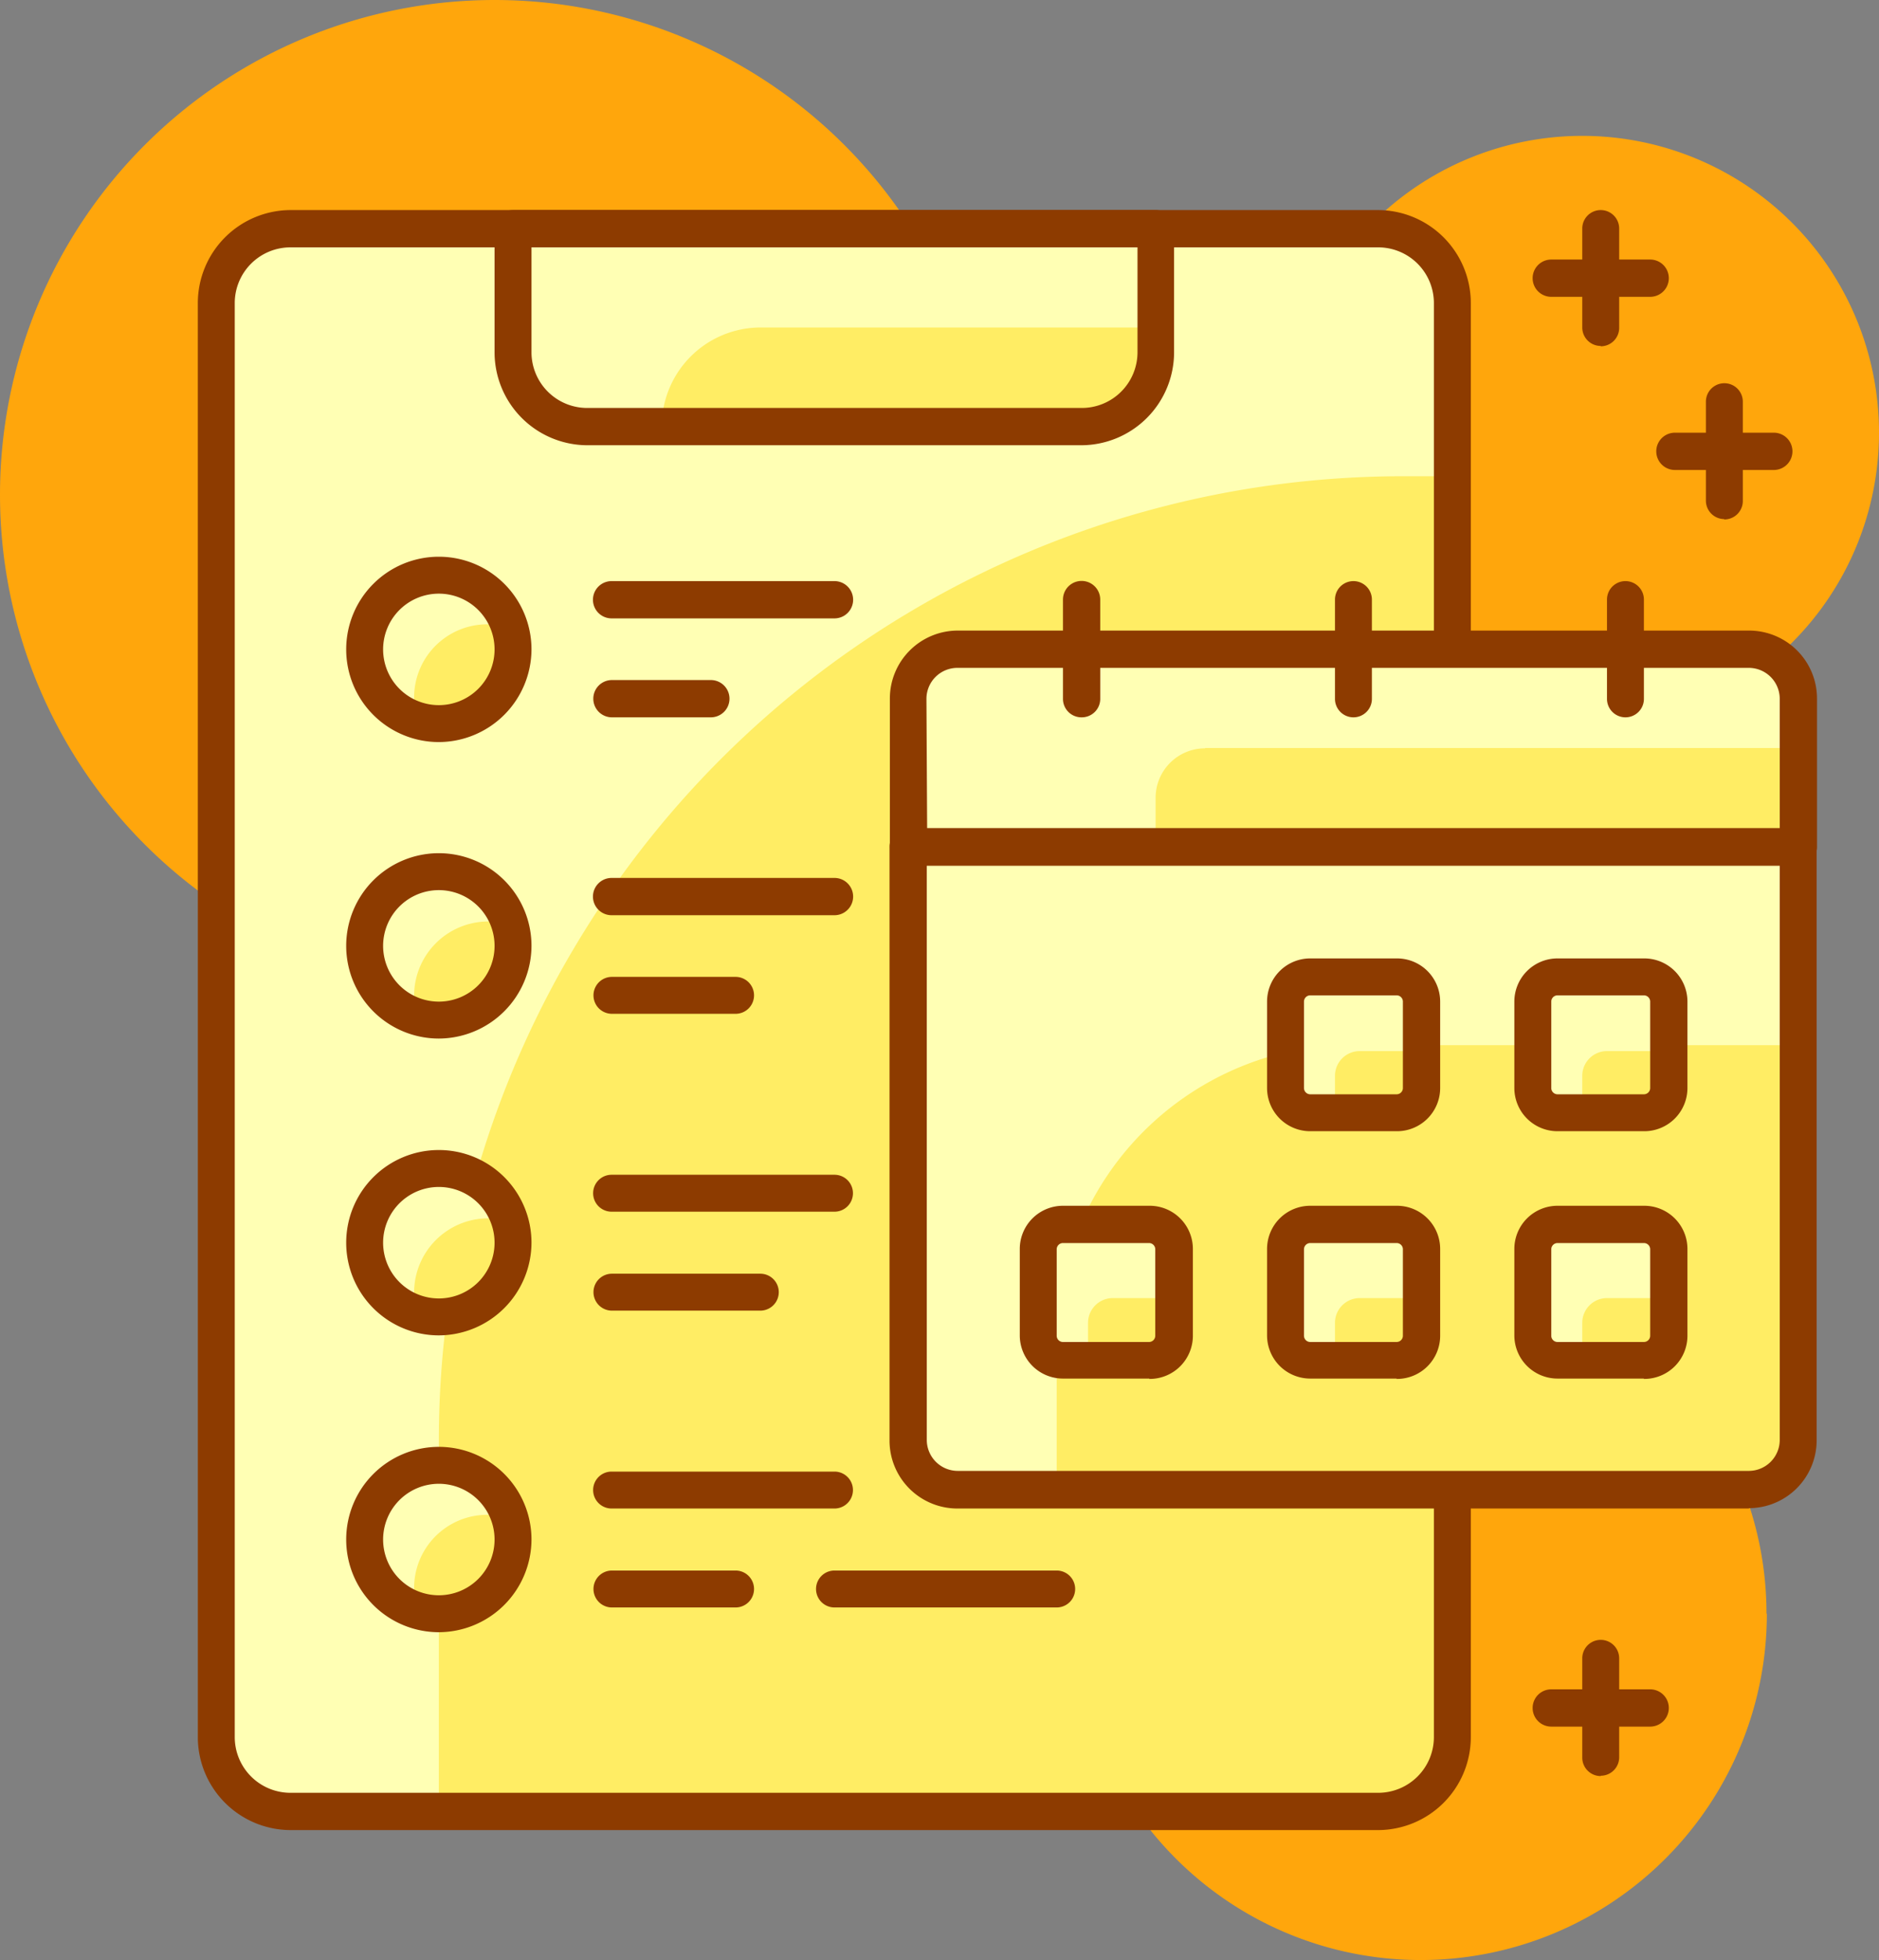
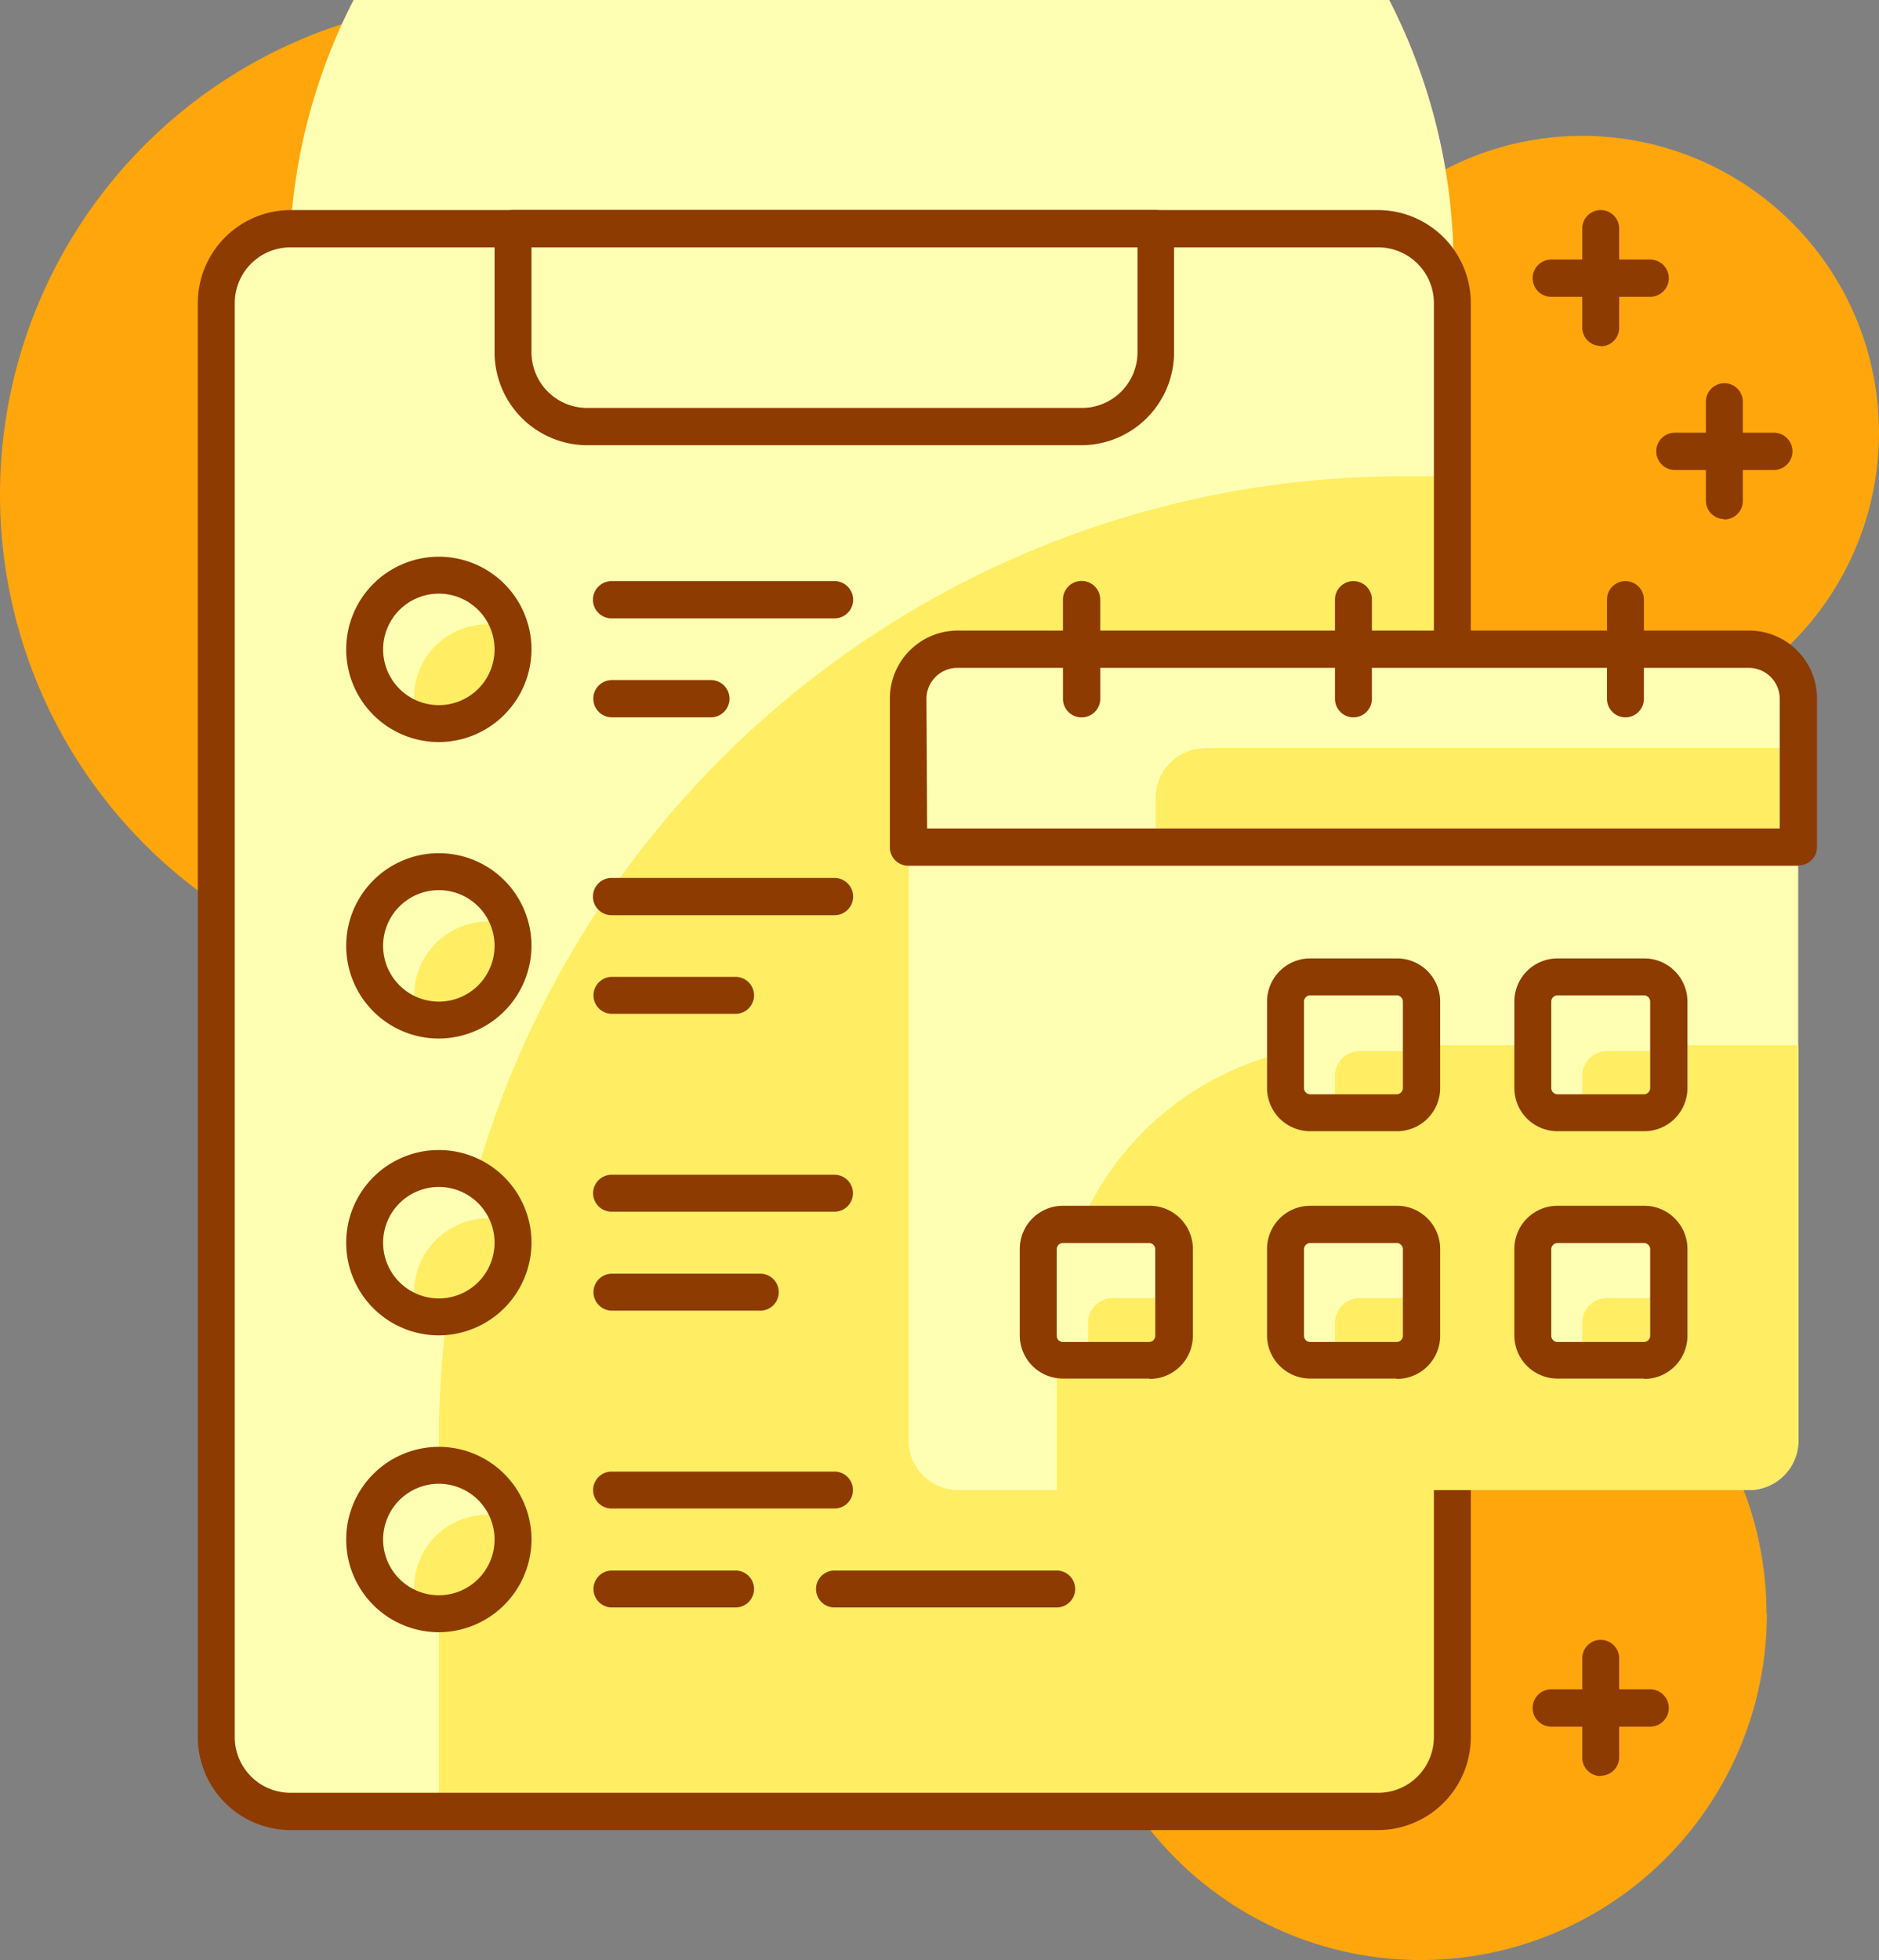
<svg xmlns="http://www.w3.org/2000/svg" width="53.95" height="56.26">
  <rect width="100%" height="100%" fill="#808080" stroke="none" />
  <path fill="#ffa60c" d="M50.73 46.32a9.94 9.94 0 1 1-9.94-9.94 9.94 9.94 0 0 1 9.93 9.94M53.95 12.42a8.52 8.52 0 1 1-8.52-8.52 8.52 8.52 0 0 1 8.52 8.52M28.4 14.2A14.2 14.2 0 1 1 14.2 0a14.2 14.2 0 0 1 14.2 14.2" />
-   <path fill="#ffffb4" d="M39.57 52H8.34a2.13 2.13 0 0 1-2.13-2.14V8.7a2.13 2.13 0 0 1 2.13-2.13h31.23A2.13 2.13 0 0 1 41.7 8.7v41.16A2.13 2.13 0 0 1 39.57 52" />
+   <path fill="#ffffb4" d="M39.57 52H8.34a2.13 2.13 0 0 1-2.13-2.14V8.7a2.13 2.13 0 0 1 2.13-2.13A2.13 2.13 0 0 1 41.7 8.7v41.16A2.13 2.13 0 0 1 39.57 52" />
  <path fill="#ffed64" d="M39.57 52H12.6V41.35a27.68 27.68 0 0 1 27.68-27.68h1.42v36.2A2.13 2.13 0 0 1 39.57 52" />
  <path fill="#8d3b00" d="M39.57 52.53H8.34a2.67 2.67 0 0 1-2.66-2.66V8.7a2.67 2.67 0 0 1 2.66-2.67h31.23a2.67 2.67 0 0 1 2.66 2.66v41.18a2.67 2.67 0 0 1-2.66 2.66M8.34 7.1a1.6 1.6 0 0 0-1.6 1.6v41.16a1.6 1.6 0 0 0 1.6 1.6h31.23a1.6 1.6 0 0 0 1.6-1.6V8.7a1.6 1.6 0 0 0-1.6-1.6Z" />
-   <path fill="#ffffb4" d="M31.05 12.24h-14.2a2.13 2.13 0 0 1-2.12-2.12V6.57h18.45v3.55a2.13 2.13 0 0 1-2.13 2.13" />
-   <path fill="#ffed64" d="M31.05 12.24H19a2.84 2.84 0 0 1 2.84-2.84h11.35v.71a2.13 2.13 0 0 1-2.13 2.13" />
  <path fill="#8d3b00" d="M31.05 12.78h-14.2a2.67 2.67 0 0 1-2.65-2.67V6.57a.53.53 0 0 1 .53-.54h18.45a.53.53 0 0 1 .53.53v3.55a2.67 2.67 0 0 1-2.66 2.67M15.26 7.1v3.01a1.6 1.6 0 0 0 1.6 1.6h14.2a1.6 1.6 0 0 0 1.6-1.6V7.1ZM47.38 8.52h-2.84a.53.53 0 1 1 0-1.07h2.84a.53.53 0 1 1 0 1.07" />
  <path fill="#8d3b00" d="M45.96 9.93a.53.53 0 0 1-.53-.53V6.56a.53.53 0 1 1 1.06 0V9.4a.53.53 0 0 1-.53.54M50.93 13.49h-2.84a.53.53 0 0 1 0-1.07h2.84a.53.53 0 0 1 0 1.07" />
  <path fill="#8d3b00" d="M49.5 14.9a.53.53 0 0 1-.52-.53v-2.84a.53.53 0 1 1 1.06 0v2.84a.53.53 0 0 1-.53.54" />
  <g fill="#8d3b00">
    <path d="M47.38 49.56h-2.84a.53.53 0 1 1 0-1.07h2.84a.53.53 0 1 1 0 1.07" />
    <path d="M45.96 50.98a.53.53 0 0 1-.53-.53V47.6a.53.53 0 1 1 1.06 0v2.84a.53.53 0 0 1-.53.53" />
  </g>
  <path fill="#ffffb4" d="M26.09 24.31h25.54v17.04a1.42 1.42 0 0 1-1.42 1.42h-22.7a1.42 1.42 0 0 1-1.42-1.42ZM27.5 18.63h22.72a1.42 1.42 0 0 1 1.42 1.42v4.26H26.09v-4.26a1.42 1.42 0 0 1 1.42-1.42" />
  <path fill="#ffed64" d="M38.86 30h12.78v11.35a1.42 1.42 0 0 1-1.42 1.42H30.34V38.5a8.52 8.52 0 0 1 8.52-8.52M34.6 21.47h17.04v2.84H33.18V22.9a1.42 1.42 0 0 1 1.42-1.42" />
  <path fill="#ffffb4" d="M37.62 28.04h2.48a.71.71 0 0 1 .71.7v2.5a.71.71 0 0 1-.7.7h-2.49a.71.71 0 0 1-.71-.7v-2.5a.71.71 0 0 1 .71-.7M37.62 35.13h2.48a.71.71 0 0 1 .71.71v2.5a.71.71 0 0 1-.7.7h-2.49a.71.71 0 0 1-.71-.7v-2.5a.71.71 0 0 1 .71-.7M30.52 35.13h2.49a.71.71 0 0 1 .7.71v2.5a.71.71 0 0 1-.7.7h-2.49a.7.7 0 0 1-.7-.7v-2.5a.71.71 0 0 1 .7-.7M44.72 28.04h2.49a.71.71 0 0 1 .7.7v2.5a.7.7 0 0 1-.7.7h-2.5a.71.71 0 0 1-.7-.7v-2.5a.71.71 0 0 1 .7-.7M44.72 35.13h2.49a.71.71 0 0 1 .7.71v2.5a.7.7 0 0 1-.7.7h-2.5a.71.71 0 0 1-.7-.7v-2.5a.71.71 0 0 1 .7-.7" />
  <path fill="#ffed64" d="M40.81 31.23v-1.06h-1.77a.71.71 0 0 0-.71.7v1.07h1.77a.71.71 0 0 0 .71-.71M40.81 38.33v-1.07h-1.77a.71.71 0 0 0-.71.71v1.07h1.77a.71.71 0 0 0 .71-.71M33.72 38.33v-1.07h-1.78a.71.71 0 0 0-.7.71v1.07H33a.71.71 0 0 0 .7-.71M47.91 31.23v-1.06h-1.77a.71.71 0 0 0-.71.7v1.07h1.77a.71.71 0 0 0 .71-.71M47.91 38.33v-1.07h-1.77a.71.71 0 0 0-.71.71v1.07h1.77a.71.71 0 0 0 .71-.71" />
-   <path fill="#8d3b00" d="M50.22 43.3H27.5a1.95 1.95 0 0 1-1.96-1.95V24.3a.53.53 0 0 1 .54-.53h25.55a.53.53 0 0 1 .53.53v17.04a1.95 1.95 0 0 1-1.95 1.95m-23.6-18.45v16.5a.89.89 0 0 0 .89.88h22.7a.89.89 0 0 0 .9-.88v-16.5Z" />
  <path fill="#8d3b00" d="M40.1 32.47h-2.48a1.24 1.24 0 0 1-1.24-1.24v-2.48a1.24 1.24 0 0 1 1.24-1.24h2.48a1.24 1.24 0 0 1 1.25 1.24v2.48a1.24 1.24 0 0 1-1.25 1.24m-2.48-3.9a.18.18 0 0 0-.18.18v2.48a.18.18 0 0 0 .18.18h2.48a.18.18 0 0 0 .18-.18v-2.48a.18.18 0 0 0-.18-.18ZM40.1 39.57h-2.48a1.24 1.24 0 0 1-1.24-1.24v-2.48a1.24 1.24 0 0 1 1.24-1.24h2.48a1.24 1.24 0 0 1 1.25 1.24v2.49a1.24 1.24 0 0 1-1.25 1.24m-2.48-3.9a.18.18 0 0 0-.18.18v2.48a.18.18 0 0 0 .18.18h2.48a.18.18 0 0 0 .18-.18v-2.49a.18.18 0 0 0-.18-.17ZM33 39.57h-2.48a1.24 1.24 0 0 1-1.24-1.24v-2.48a1.24 1.24 0 0 1 1.24-1.24h2.49a1.24 1.24 0 0 1 1.24 1.24v2.49A1.24 1.24 0 0 1 33 39.58m-2.49-3.9a.18.18 0 0 0-.17.18v2.48a.18.18 0 0 0 .17.18h2.49a.18.18 0 0 0 .17-.18v-2.49a.18.18 0 0 0-.17-.17ZM47.2 32.47h-2.48a1.24 1.24 0 0 1-1.24-1.24v-2.48a1.24 1.24 0 0 1 1.24-1.24h2.48a1.24 1.24 0 0 1 1.25 1.24v2.48a1.24 1.24 0 0 1-1.25 1.24m-2.48-3.9a.18.18 0 0 0-.18.18v2.48a.18.18 0 0 0 .18.18h2.48a.18.18 0 0 0 .18-.18v-2.48a.18.18 0 0 0-.18-.18ZM47.2 39.57h-2.48a1.24 1.24 0 0 1-1.24-1.24v-2.48a1.24 1.24 0 0 1 1.24-1.24h2.48a1.24 1.24 0 0 1 1.25 1.24v2.49a1.24 1.24 0 0 1-1.25 1.24m-2.48-3.9a.18.18 0 0 0-.18.18v2.48a.18.18 0 0 0 .18.18h2.48a.18.18 0 0 0 .18-.18v-2.49a.18.18 0 0 0-.18-.17ZM51.64 24.85H26.08a.53.53 0 0 1-.53-.54v-4.25a1.95 1.95 0 0 1 1.95-1.96h22.72a1.95 1.95 0 0 1 1.95 1.95v4.26a.53.53 0 0 1-.53.53m-25.02-1.06H51.1v-3.73a.89.89 0 0 0-.9-.88h-22.7a.89.89 0 0 0-.9.88Z" />
  <path fill="#8d3b00" d="M38.86 20.59a.53.53 0 0 1-.53-.54v-2.84a.53.53 0 1 1 1.06 0v2.84a.53.53 0 0 1-.53.54M46.67 20.59a.53.53 0 0 1-.53-.54v-2.84a.53.53 0 1 1 1.06 0v2.84a.53.53 0 0 1-.53.54M31.05 20.59a.53.53 0 0 1-.53-.54v-2.84a.53.53 0 1 1 1.07 0v2.84a.53.53 0 0 1-.54.54" />
  <path fill="#ffffb4" d="M14.73 18.63a2.13 2.13 0 1 1-2.13-2.12 2.13 2.13 0 0 1 2.13 2.12M14.73 27.15a2.13 2.13 0 1 1-2.13-2.13 2.13 2.13 0 0 1 2.13 2.13M14.73 35.67a2.13 2.13 0 1 1-2.13-2.13 2.13 2.13 0 0 1 2.13 2.13M14.73 44.19a2.13 2.13 0 1 1-2.13-2.13 2.13 2.13 0 0 1 2.13 2.13" />
  <path fill="#ffed64" d="M11.89 20.05a2.12 2.12 0 0 0 .1.61 2.1 2.1 0 0 0 2.64-2.64 2.1 2.1 0 0 0-2.74 2.03M14.73 27.15a2.08 2.08 0 0 0-.1-.6 2.08 2.08 0 0 0-.61-.1 2.13 2.13 0 0 0-2.13 2.12 2.09 2.09 0 0 0 .1.61 2.1 2.1 0 0 0 2.74-2.03M14.73 35.67a2.09 2.09 0 0 0-.1-.6 2.08 2.08 0 0 0-.61-.1 2.13 2.13 0 0 0-2.13 2.12 2.09 2.09 0 0 0 .1.61 2.09 2.09 0 0 0 .6.1 2.13 2.13 0 0 0 2.14-2.13M14.73 44.19a2.09 2.09 0 0 0-.1-.61 2.1 2.1 0 0 0-2.74 2.03 2.08 2.08 0 0 0 .1.61 2.09 2.09 0 0 0 .6.1 2.13 2.13 0 0 0 2.14-2.13" />
  <path fill="#8d3b00" d="M23.96 17.75h-6.4a.53.53 0 1 1 0-1.07h6.4a.53.53 0 1 1 0 1.07M20.4 20.59h-2.83a.53.53 0 1 1 0-1.07h2.84a.53.53 0 1 1 0 1.07M23.96 26.27h-6.4a.53.53 0 1 1 0-1.07h6.4a.53.53 0 0 1 0 1.07M21.12 29.1h-3.55a.53.53 0 1 1 0-1.06h3.55a.53.53 0 0 1 0 1.06M23.96 34.78h-6.4a.53.53 0 1 1 0-1.06h6.4a.53.53 0 0 1 0 1.06M21.83 37.62h-4.26a.53.53 0 1 1 0-1.06h4.26a.53.53 0 1 1 0 1.06M23.96 43.3h-6.4a.53.53 0 1 1 0-1.06h6.4a.53.53 0 1 1 0 1.06M30.34 46.14h-6.38a.53.53 0 0 1 0-1.06h6.38a.53.53 0 0 1 0 1.06M21.12 46.14h-3.55a.53.53 0 0 1 0-1.06h3.55a.53.53 0 0 1 0 1.06M12.6 21.3a2.66 2.66 0 1 1 2.66-2.66 2.67 2.67 0 0 1-2.66 2.66m0-4.26a1.6 1.6 0 1 0 1.6 1.6 1.6 1.6 0 0 0-1.6-1.6M12.6 29.81a2.66 2.66 0 1 1 2.66-2.66 2.67 2.67 0 0 1-2.66 2.66m0-4.26a1.6 1.6 0 1 0 1.6 1.6 1.6 1.6 0 0 0-1.6-1.6M12.6 38.33a2.66 2.66 0 1 1 2.66-2.66 2.67 2.67 0 0 1-2.66 2.66m0-4.26a1.6 1.6 0 1 0 1.6 1.6 1.6 1.6 0 0 0-1.6-1.6M12.6 46.85a2.66 2.66 0 1 1 2.66-2.66 2.67 2.67 0 0 1-2.66 2.66m0-4.26a1.6 1.6 0 1 0 1.6 1.6 1.6 1.6 0 0 0-1.6-1.6" />
</svg>